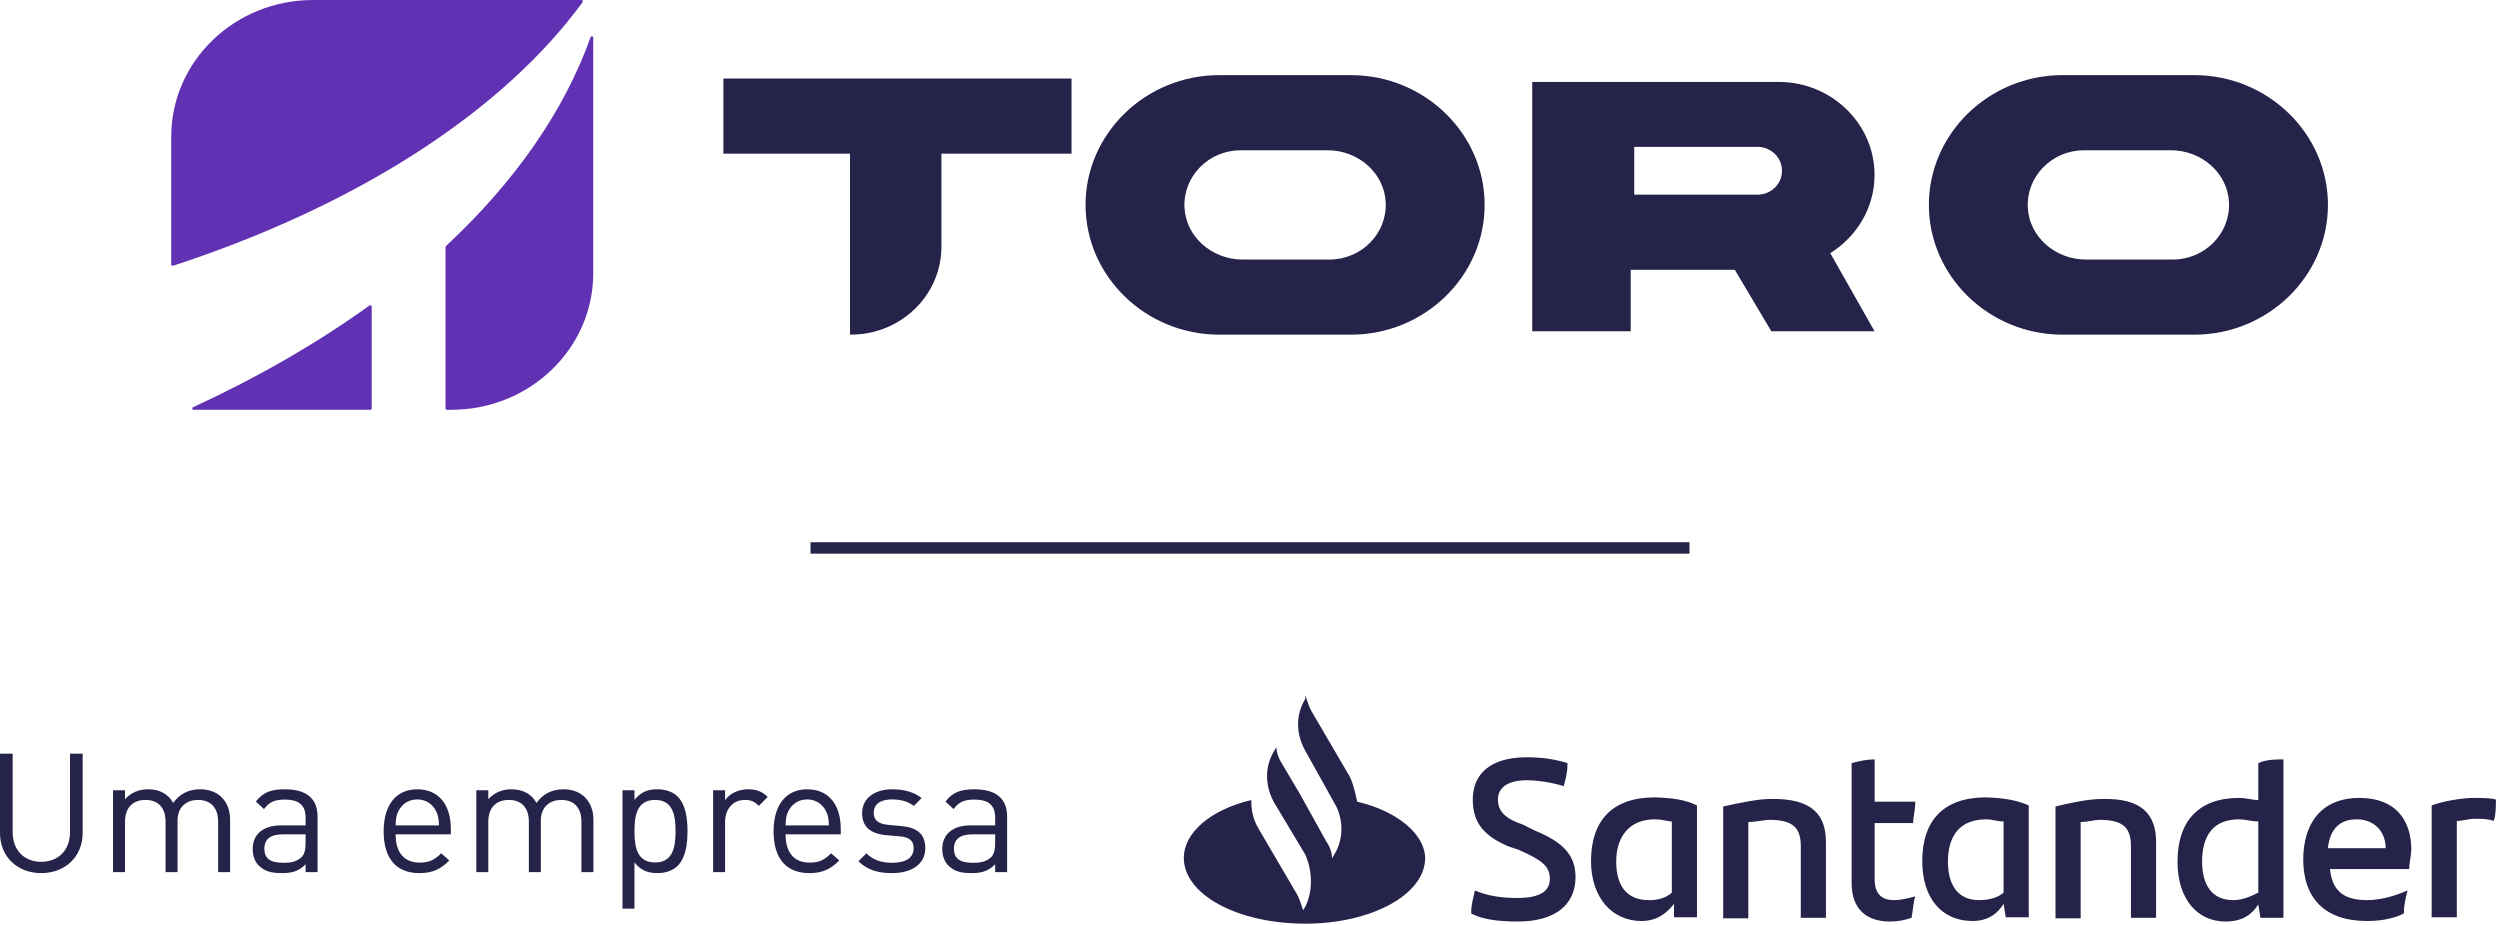
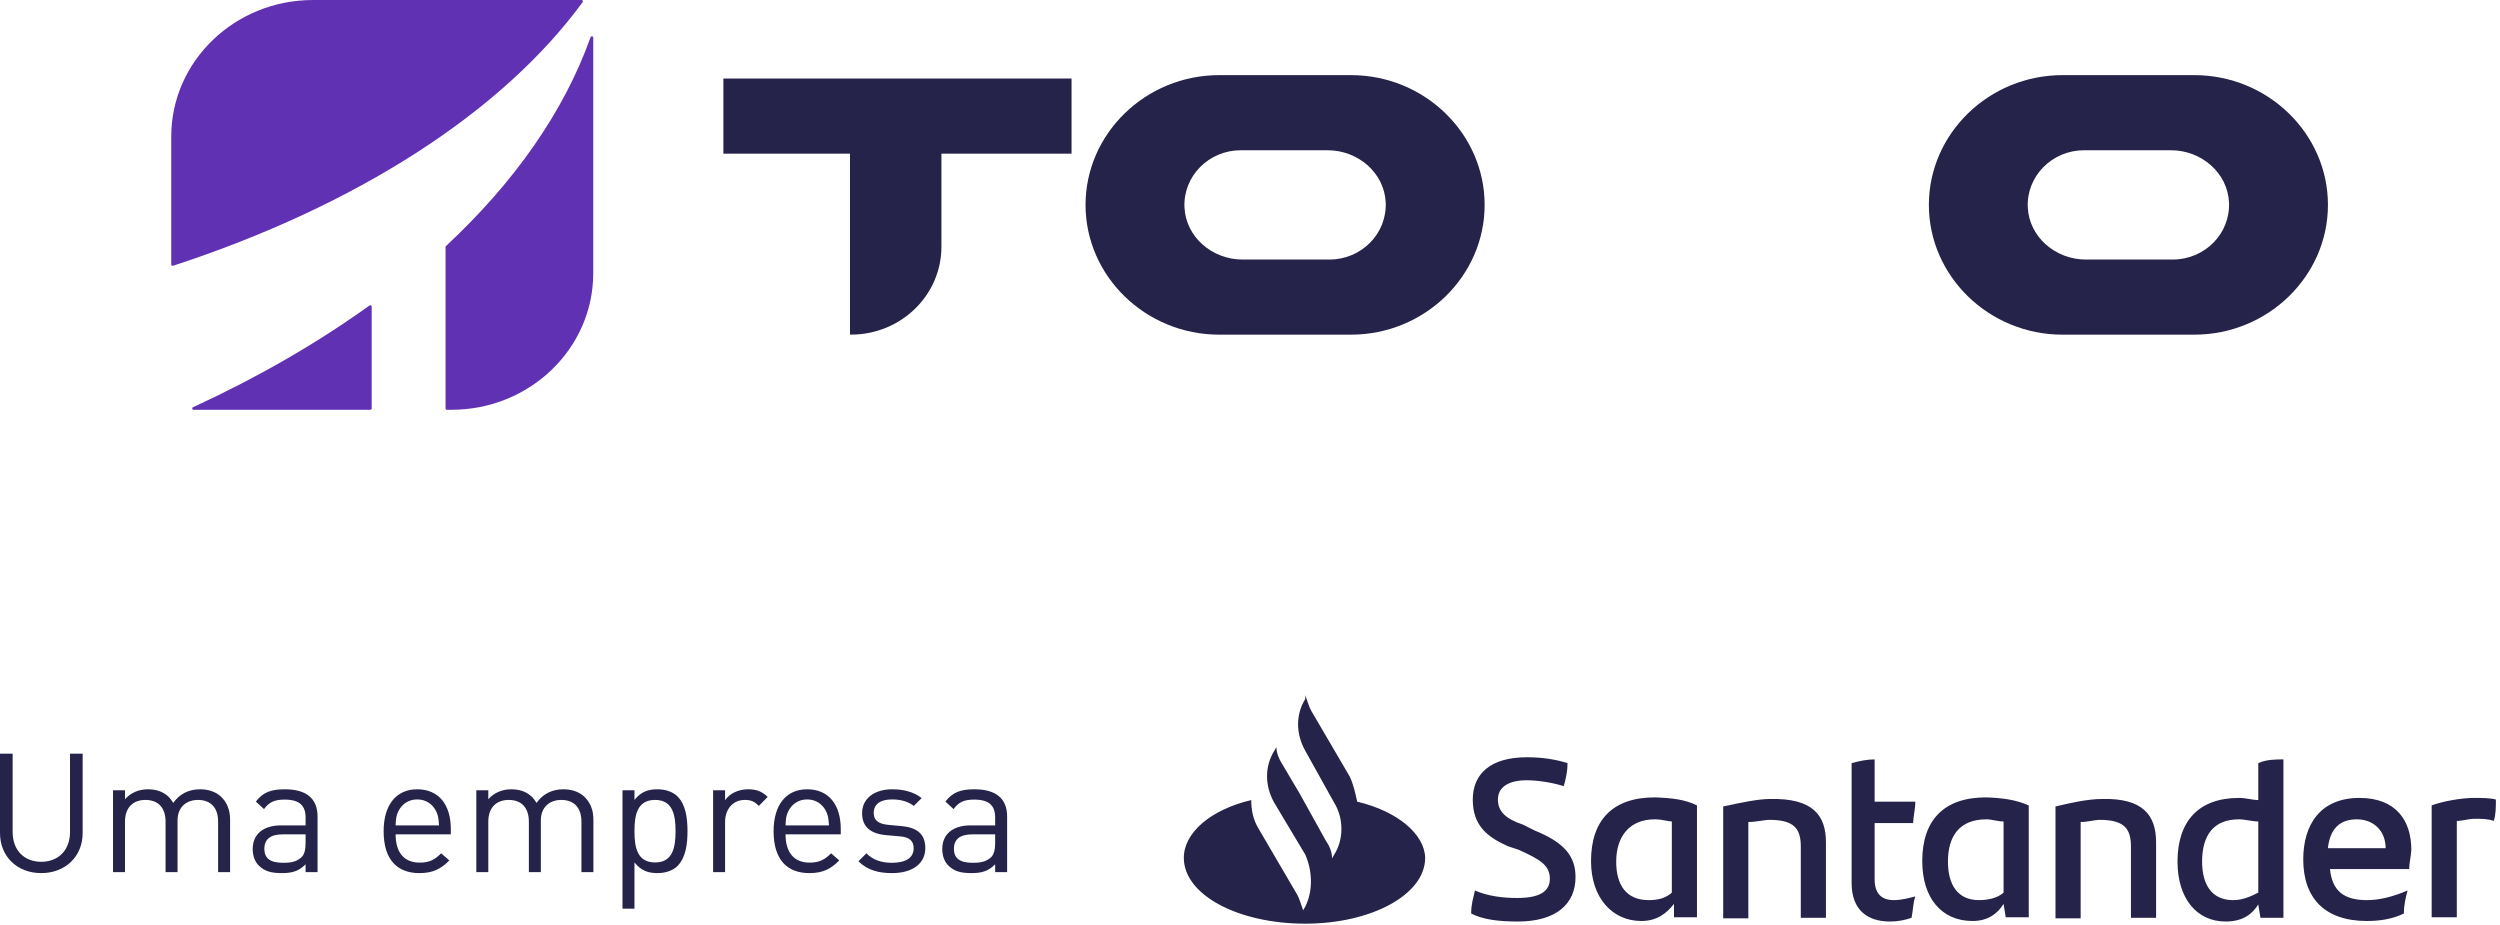
<svg xmlns="http://www.w3.org/2000/svg" width="438" height="162" viewBox="0 0 438 162" fill="none">
  <path d="M437.279 140.077C437.279 141.39 437.279 142.796 436.902 143.827C435.87 143.452 434.839 143.452 433.527 143.452C432.496 143.452 431.465 143.827 430.433 143.827C430.433 160.702 430.433 160.702 430.433 160.702C426.027 160.702 426.027 160.702 426.027 160.702C426.027 141.109 426.027 141.109 426.027 141.109C427.717 140.452 431.092 139.796 433.435 139.796C434.936 139.796 436.248 139.796 437.279 140.077ZM407.843 148.608C417.966 148.608 417.966 148.608 417.966 148.608C417.966 145.608 415.904 143.546 412.902 143.546C409.905 143.546 408.215 145.233 407.843 148.608ZM422.091 152.265C408.215 152.265 408.215 152.265 408.215 152.265C408.588 156.014 410.559 157.702 414.684 157.702C417.027 157.702 419.37 157.046 421.811 156.014C421.433 157.327 421.152 158.733 421.152 160.046C419.089 161.077 416.746 161.358 414.684 161.358C407.276 161.358 403.529 157.327 403.529 150.577C403.529 144.483 406.525 139.796 413.372 139.796C419.84 139.796 422.464 143.827 422.464 148.89C422.372 150.296 422.091 151.233 422.091 152.265ZM395.651 156.39C395.651 143.921 395.651 143.921 395.651 143.921C394.62 143.921 393.308 143.546 392.277 143.546C387.871 143.546 385.808 146.265 385.808 150.952C385.808 154.983 387.498 157.702 391.246 157.702C392.935 157.702 394.339 157.046 395.651 156.39ZM400.057 133.046C400.057 160.796 400.057 160.796 400.057 160.796C396.029 160.796 396.029 160.796 396.029 160.796C395.651 158.452 395.651 158.452 395.651 158.452C394.62 160.139 392.935 161.452 389.933 161.452C384.874 161.452 381.5 157.421 381.5 150.952C381.5 143.827 385.247 139.796 392.277 139.796C393.589 139.796 394.62 140.171 395.651 140.171C395.651 133.702 395.651 133.702 395.651 133.702C397.06 133.046 398.745 133.046 400.057 133.046ZM377.747 147.577C377.747 160.796 377.747 160.796 377.747 160.796C373.341 160.796 373.341 160.796 373.341 160.796C373.341 148.327 373.341 148.327 373.341 148.327C373.341 145.327 372.31 143.64 367.904 143.64C366.873 143.64 365.842 144.015 364.53 144.015C364.53 160.889 364.53 160.889 364.53 160.889C360.124 160.889 360.124 160.889 360.124 160.889C360.124 141.296 360.124 141.296 360.124 141.296C362.84 140.64 365.842 139.984 368.277 139.984C375.404 139.796 377.747 142.796 377.747 147.577ZM351.027 156.39C351.027 143.921 351.027 143.921 351.027 143.921C349.995 143.921 348.964 143.546 348.03 143.546C343.246 143.546 341.281 146.546 341.281 150.952C341.281 154.983 342.965 157.702 346.718 157.702C348.311 157.702 349.995 157.327 351.027 156.39ZM355.437 141.109C355.437 160.702 355.437 160.702 355.437 160.702C351.404 160.702 351.404 160.702 351.404 160.702C351.027 158.358 351.027 158.358 351.027 158.358C349.995 160.046 348.311 161.358 345.589 161.358C340.152 161.358 336.778 157.327 336.778 150.858C336.778 143.734 340.53 139.702 347.933 139.702C350.746 139.796 353.089 140.077 355.437 141.109ZM331.81 157.702C333.122 157.702 334.532 157.327 335.563 157.046C335.185 158.077 335.185 159.389 334.904 160.796C333.873 161.171 332.561 161.452 331.152 161.452C327.124 161.452 324.403 159.389 324.403 154.702C324.403 133.702 324.403 133.702 324.403 133.702C325.715 133.327 327.124 133.046 328.436 133.046C328.436 140.452 328.436 140.452 328.436 140.452C335.563 140.452 335.563 140.452 335.563 140.452C335.563 141.765 335.185 143.171 335.185 144.202C328.436 144.202 328.436 144.202 328.436 144.202C328.436 154.046 328.436 154.046 328.436 154.046C328.436 156.671 329.748 157.702 331.81 157.702ZM319.905 147.577C319.905 160.796 319.905 160.796 319.905 160.796C315.499 160.796 315.499 160.796 315.499 160.796C315.499 148.327 315.499 148.327 315.499 148.327C315.499 145.327 314.468 143.64 310.062 143.64C309.031 143.64 307.719 144.015 306.31 144.015C306.31 160.889 306.31 160.889 306.31 160.889C301.904 160.889 301.904 160.889 301.904 160.889C301.904 141.296 301.904 141.296 301.904 141.296C304.906 140.64 308 139.984 310.062 139.984C317.562 139.796 319.905 142.796 319.905 147.577ZM292.904 156.39C292.904 143.921 292.904 143.921 292.904 143.921C292.25 143.921 291.219 143.546 289.907 143.546C285.501 143.546 283.158 146.546 283.158 150.952C283.158 154.983 284.842 157.702 288.875 157.702C290.56 157.702 291.872 157.327 292.904 156.39ZM297.309 141.109C297.309 160.702 297.309 160.702 297.309 160.702C293.281 160.702 293.281 160.702 293.281 160.702C293.281 158.358 293.281 158.358 293.281 158.358C291.969 160.046 290.279 161.358 287.563 161.358C282.499 161.358 278.747 157.327 278.747 150.858C278.747 143.734 282.499 139.702 289.907 139.702C292.904 139.796 295.247 140.077 297.309 141.109ZM257.749 160.046C257.749 158.358 258.127 157.327 258.408 156.014C260.751 157.046 263.467 157.327 265.81 157.327C269.562 157.327 271.533 156.296 271.533 153.952C271.533 151.608 269.843 150.577 266.091 148.89C264.125 148.233 264.125 148.233 264.125 148.233C260.373 146.546 258.03 144.483 258.03 140.077C258.03 135.671 261.032 132.671 267.5 132.671C270.216 132.671 272.564 133.046 274.627 133.702C274.627 135.39 274.249 136.702 273.968 137.734C271.906 137.077 269.282 136.702 267.5 136.702C264.125 136.702 262.435 138.015 262.435 140.077C262.435 142.14 263.748 143.452 266.841 144.483C268.904 145.515 268.904 145.515 268.904 145.515C273.968 147.577 276.031 149.921 276.031 153.671C276.031 158.358 272.656 161.452 265.907 161.452C262.436 161.452 259.72 161.077 257.749 160.046ZM237.782 140.452C237.405 138.765 237.124 137.452 236.47 136.046C229.721 124.515 229.721 124.515 229.721 124.515C229.343 123.859 229.063 122.828 228.69 121.796C228.69 122.453 228.69 122.453 228.69 122.453C227 125.171 227 128.546 228.69 131.546C233.749 140.64 233.749 140.64 233.749 140.64C235.439 143.358 235.439 147.108 233.749 149.733C233.377 150.39 233.377 150.39 233.377 150.39C233.377 149.358 232.999 148.327 232.345 147.39C227.659 138.952 227.659 138.952 227.659 138.952C224.657 133.89 224.657 133.89 224.657 133.89C223.998 132.859 223.626 131.827 223.626 130.89C223.248 131.546 223.248 131.546 223.248 131.546C221.563 134.265 221.563 137.64 223.248 140.64C228.69 149.733 228.69 149.733 228.69 149.733C230.002 152.733 230.002 156.202 228.69 158.827C228.312 159.483 228.312 159.483 228.312 159.483C227.939 158.452 227.659 157.421 227.281 156.764C220.532 145.233 220.532 145.233 220.532 145.233C219.501 143.546 219.22 141.859 219.22 140.171C212.093 141.859 207.406 145.89 207.406 150.296C207.406 156.764 216.876 161.827 228.69 161.827C240.218 161.827 249.688 156.764 249.688 150.296C249.596 146.171 244.904 142.14 237.782 140.452Z" fill="#252349" />
  <path d="M14.48 145.946V132.048H12.266V145.771C12.266 148.918 10.256 150.986 7.225 150.986C4.195 150.986 2.214 148.918 2.214 145.771V132.048H0V145.946C0 150.083 3.03 152.968 7.225 152.968C11.421 152.968 14.48 150.083 14.48 145.946ZM40.313 152.793V143.615C40.313 141.954 39.789 140.614 38.769 139.623C37.895 138.778 36.613 138.283 35.069 138.283C33.058 138.283 31.456 139.099 30.349 140.672C29.474 139.099 27.93 138.283 25.949 138.283C24.346 138.283 22.919 138.866 21.899 140.031V138.458H19.801V152.793H21.899V143.965C21.899 141.459 23.327 140.148 25.483 140.148C27.639 140.148 29.008 141.43 29.008 143.965V152.793H31.106V143.732C31.106 141.459 32.592 140.148 34.69 140.148C36.846 140.148 38.215 141.43 38.215 143.965V152.793H40.313ZM55.636 152.793V143.061C55.636 139.973 53.771 138.283 49.897 138.283C47.536 138.283 46.079 138.778 44.827 140.439L46.254 141.75C47.128 140.556 48.061 140.089 49.867 140.089C52.519 140.089 53.538 141.168 53.538 143.236V144.606H49.255C46.05 144.606 44.273 146.208 44.273 148.743C44.273 149.879 44.623 150.957 45.351 151.657C46.342 152.618 47.42 152.968 49.401 152.968C51.324 152.968 52.402 152.56 53.538 151.423V152.793H55.636ZM53.538 147.723C53.538 148.918 53.305 149.734 52.81 150.2C51.878 151.045 50.829 151.161 49.634 151.161C47.333 151.161 46.313 150.375 46.313 148.714C46.313 147.024 47.391 146.179 49.547 146.179H53.538V147.723ZM78.985 146.179V145.247C78.985 140.934 76.831 138.283 73.099 138.283C69.459 138.283 67.212 140.964 67.212 145.625C67.212 150.695 69.663 152.968 73.477 152.968C75.896 152.968 77.265 152.21 78.725 150.753L77.295 149.5C76.162 150.637 75.197 151.132 73.538 151.132C70.771 151.132 69.311 149.326 69.311 146.179H78.985ZM76.918 144.606H69.311C69.372 143.44 69.397 142.974 69.75 142.216C70.362 140.905 71.557 140.06 73.099 140.06C74.646 140.06 75.84 140.905 76.453 142.216C76.8 142.974 76.831 143.44 76.918 144.606ZM103.965 152.793V143.615C103.965 141.954 103.439 140.614 102.418 139.623C101.545 138.778 100.264 138.283 98.717 138.283C96.71 138.283 95.107 139.099 93.999 140.672C93.126 139.099 91.58 138.283 89.599 138.283C87.996 138.283 86.571 138.866 85.55 140.031V138.458H83.452V152.793H85.55V143.965C85.55 141.459 86.975 140.148 89.134 140.148C91.289 140.148 92.657 141.43 92.657 143.965V152.793H94.755V143.732C94.755 141.459 96.241 140.148 98.339 140.148C100.498 140.148 101.867 141.43 101.867 143.965V152.793H103.965ZM120.45 145.625C120.45 143.324 120.133 140.964 118.704 139.536C117.948 138.778 116.692 138.283 115.207 138.283C113.604 138.283 112.353 138.662 111.158 140.148V138.458H109.06V159.203H111.158V151.103C112.353 152.589 113.634 152.968 115.207 152.968C116.692 152.968 117.948 152.472 118.704 151.715C120.133 150.258 120.45 147.927 120.45 145.625ZM118.357 145.625C118.357 148.422 117.887 151.103 114.773 151.103C111.623 151.103 111.158 148.422 111.158 145.625C111.158 142.828 111.623 140.148 114.773 140.148C117.887 140.148 118.357 142.828 118.357 145.625ZM134.494 139.623C133.473 138.604 132.427 138.283 131.053 138.283C129.394 138.283 127.822 139.011 127.035 140.206V138.458H124.937V152.793H127.035V143.994C127.035 141.808 128.373 140.148 130.471 140.148C131.579 140.148 132.161 140.41 132.947 141.197L134.494 139.623ZM147.303 146.179V145.247C147.303 140.934 145.149 138.283 141.417 138.283C137.777 138.283 135.531 140.964 135.531 145.625C135.531 150.695 137.981 152.968 141.795 152.968C144.215 152.968 145.583 152.21 147.038 150.753L145.613 149.5C144.475 150.637 143.515 151.132 141.856 151.132C139.084 151.132 137.629 149.326 137.629 146.179H147.303ZM145.236 144.606H137.629C137.685 143.44 137.716 142.974 138.068 142.216C138.68 140.905 139.875 140.06 141.417 140.06C142.959 140.06 144.153 140.905 144.766 142.216C145.118 142.974 145.149 143.44 145.236 144.606ZM162.113 148.597C162.113 145.888 160.393 144.955 157.886 144.722L155.645 144.518C153.869 144.343 153.077 143.702 153.077 142.42C153.077 140.934 154.185 140.06 156.283 140.06C157.769 140.06 159.081 140.41 160.102 141.197L161.47 139.827C160.158 138.778 158.382 138.283 156.314 138.283C153.225 138.283 151.04 139.856 151.04 142.479C151.04 144.868 152.526 146.092 155.324 146.325L157.682 146.529C159.372 146.674 160.071 147.344 160.071 148.626C160.071 150.316 158.642 151.161 156.258 151.161C154.476 151.161 152.904 150.666 151.796 149.5L150.397 150.899C151.944 152.414 153.838 152.968 156.283 152.968C159.78 152.968 162.113 151.365 162.113 148.597ZM176.449 152.793V143.061C176.449 139.973 174.586 138.283 170.711 138.283C168.352 138.283 166.892 138.778 165.641 140.439L167.066 141.75C167.944 140.556 168.873 140.089 170.68 140.089C173.33 140.089 174.351 141.168 174.351 143.236V144.606H170.067C166.861 144.606 165.085 146.208 165.085 148.743C165.085 149.879 165.437 150.957 166.162 151.657C167.157 152.618 168.235 152.968 170.216 152.968C172.135 152.968 173.217 152.56 174.351 151.423V152.793H176.449ZM174.351 147.723C174.351 148.918 174.121 149.734 173.626 150.2C172.692 151.045 171.64 151.161 170.445 151.161C168.148 151.161 167.127 150.375 167.127 148.714C167.127 147.024 168.204 146.179 170.358 146.179H174.351V147.723Z" fill="#252349" />
  <path fill-rule="evenodd" clip-rule="evenodd" d="M126.736 26.924H148.917V58.626H149.078C157.837 58.626 164.938 51.732 164.938 43.226V26.924H187.735V13.761H126.736V26.924Z" fill="#252349" />
  <path fill-rule="evenodd" clip-rule="evenodd" d="M232.926 45.471H217.681C212.364 45.471 207.769 41.512 207.521 36.354C207.257 30.87 211.776 26.325 217.369 26.325H232.613C237.931 26.325 242.526 30.284 242.773 35.441C243.037 40.927 238.518 45.471 232.926 45.471ZM236.694 13.163H213.603C200.725 13.163 190.188 23.394 190.188 35.898C190.188 48.402 200.725 58.633 213.603 58.633H236.694C249.571 58.633 260.108 48.402 260.108 35.898C260.108 23.394 249.571 13.163 236.694 13.163Z" fill="#252349" />
  <path fill-rule="evenodd" clip-rule="evenodd" d="M380.675 45.471H365.43C360.113 45.471 355.517 41.512 355.269 36.354C355.005 30.87 359.525 26.325 365.117 26.325H380.362C385.679 26.325 390.274 30.284 390.522 35.441C390.786 40.927 386.267 45.471 380.675 45.471ZM384.443 13.163H361.35C348.473 13.163 337.938 23.394 337.938 35.898C337.938 48.402 348.473 58.633 361.35 58.633H384.443C397.32 58.633 407.856 48.402 407.856 35.898C407.856 23.394 397.32 13.163 384.443 13.163Z" fill="#252349" />
-   <path fill-rule="evenodd" clip-rule="evenodd" d="M312.197 29.958C312.197 32.238 310.275 34.105 307.926 34.105H286.316V25.729H307.926C310.275 25.729 312.197 27.595 312.197 29.875V29.958ZM328.421 30.639C328.421 26.162 326.537 22.093 323.494 19.137C320.456 16.187 316.265 14.357 311.654 14.357H268.449V39.642V47.266V58.033H285.7V47.266H303.938L310.336 58.033H328.421L320.663 44.352C325.317 41.449 328.421 36.379 328.421 30.639Z" fill="#252349" />
  <path fill-rule="evenodd" clip-rule="evenodd" d="M65.122 71.563V53.702C65.122 53.51 64.898 53.4 64.739 53.515C55.614 60.088 45.23 66.081 33.81 71.352C33.579 71.46 33.657 71.796 33.913 71.796H64.882C65.014 71.796 65.122 71.691 65.122 71.563Z" fill="#6131B4" />
  <path fill-rule="evenodd" clip-rule="evenodd" d="M102.085 0.369C102.198 0.214 102.083 0 101.889 0H54.854C41.128 0 30 10.716 30 23.934V46.341C30 46.501 30.162 46.614 30.318 46.562C62.404 36.069 87.952 19.698 102.085 0.369Z" fill="#6131B4" />
  <path fill-rule="evenodd" clip-rule="evenodd" d="M78.06 43.271V71.563C78.06 71.691 78.167 71.795 78.3 71.795H79.085C92.811 71.795 103.938 61.081 103.938 47.862V6.592C103.938 6.329 103.559 6.267 103.471 6.515C98.823 19.557 90.118 31.945 78.133 43.103C78.086 43.147 78.06 43.207 78.06 43.271Z" fill="#6131B4" />
-   <line x1="142" y1="96" x2="296" y2="96" stroke="#252349" stroke-width="2" />
</svg>